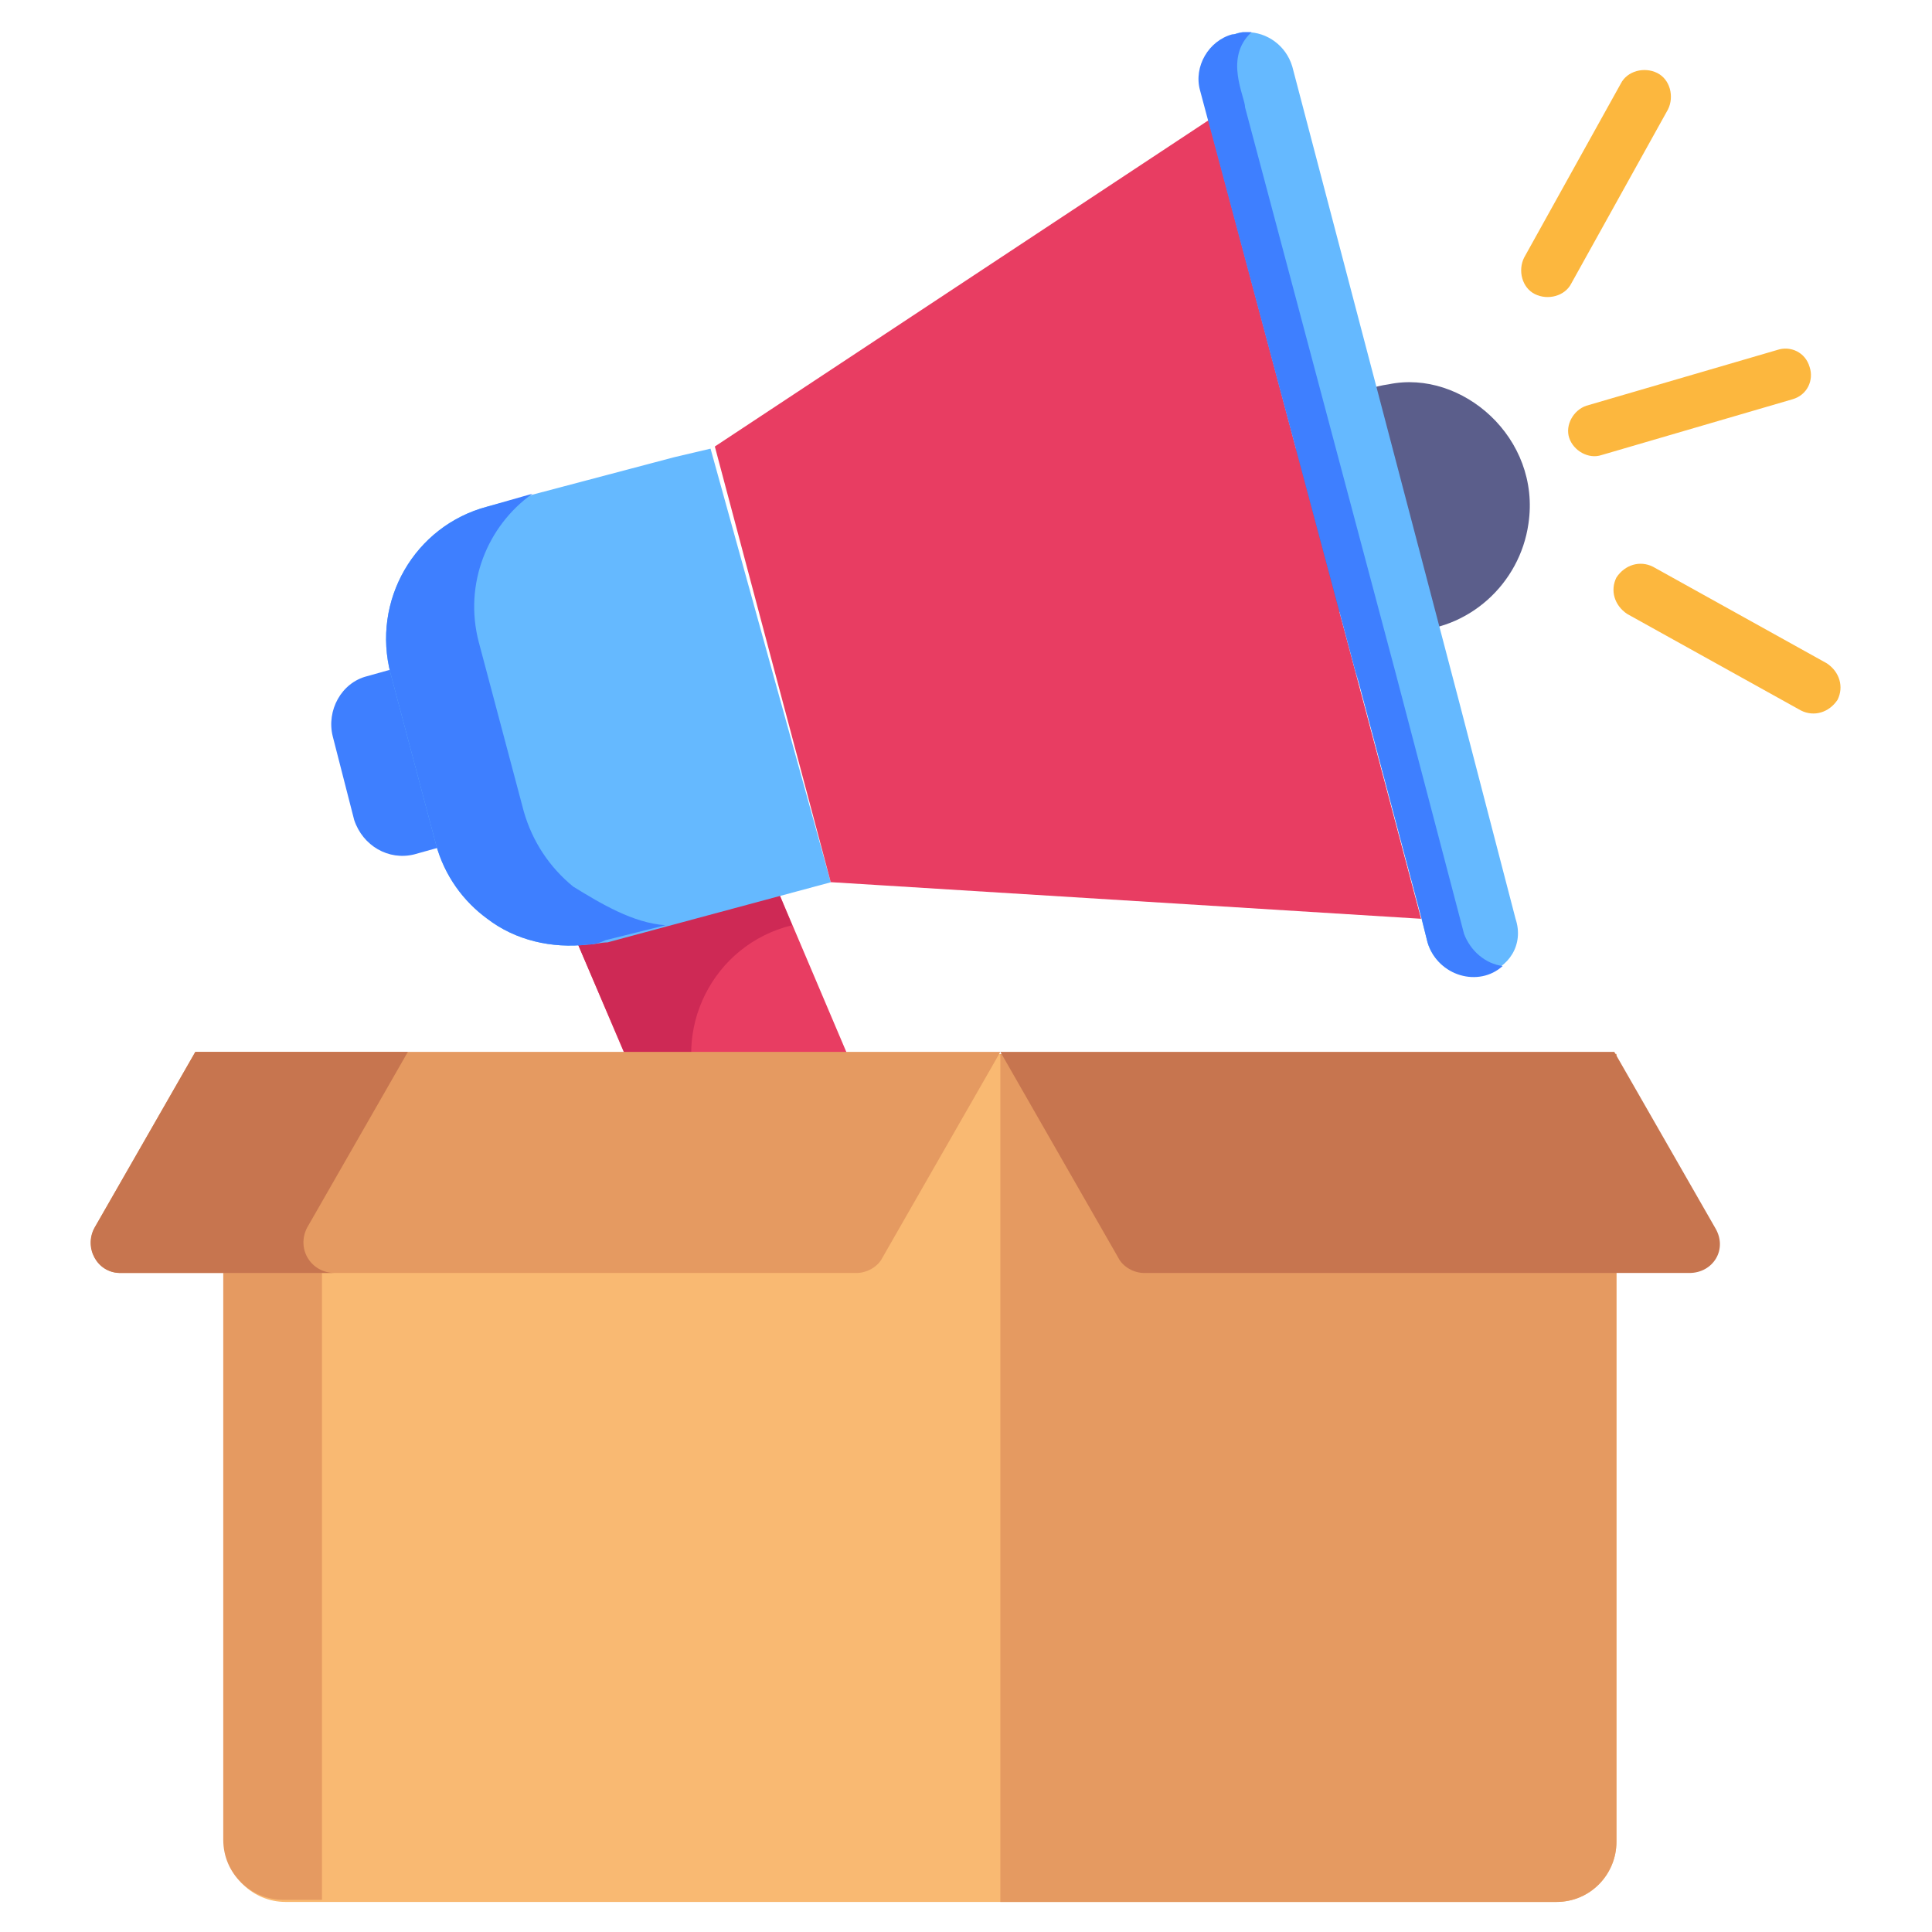
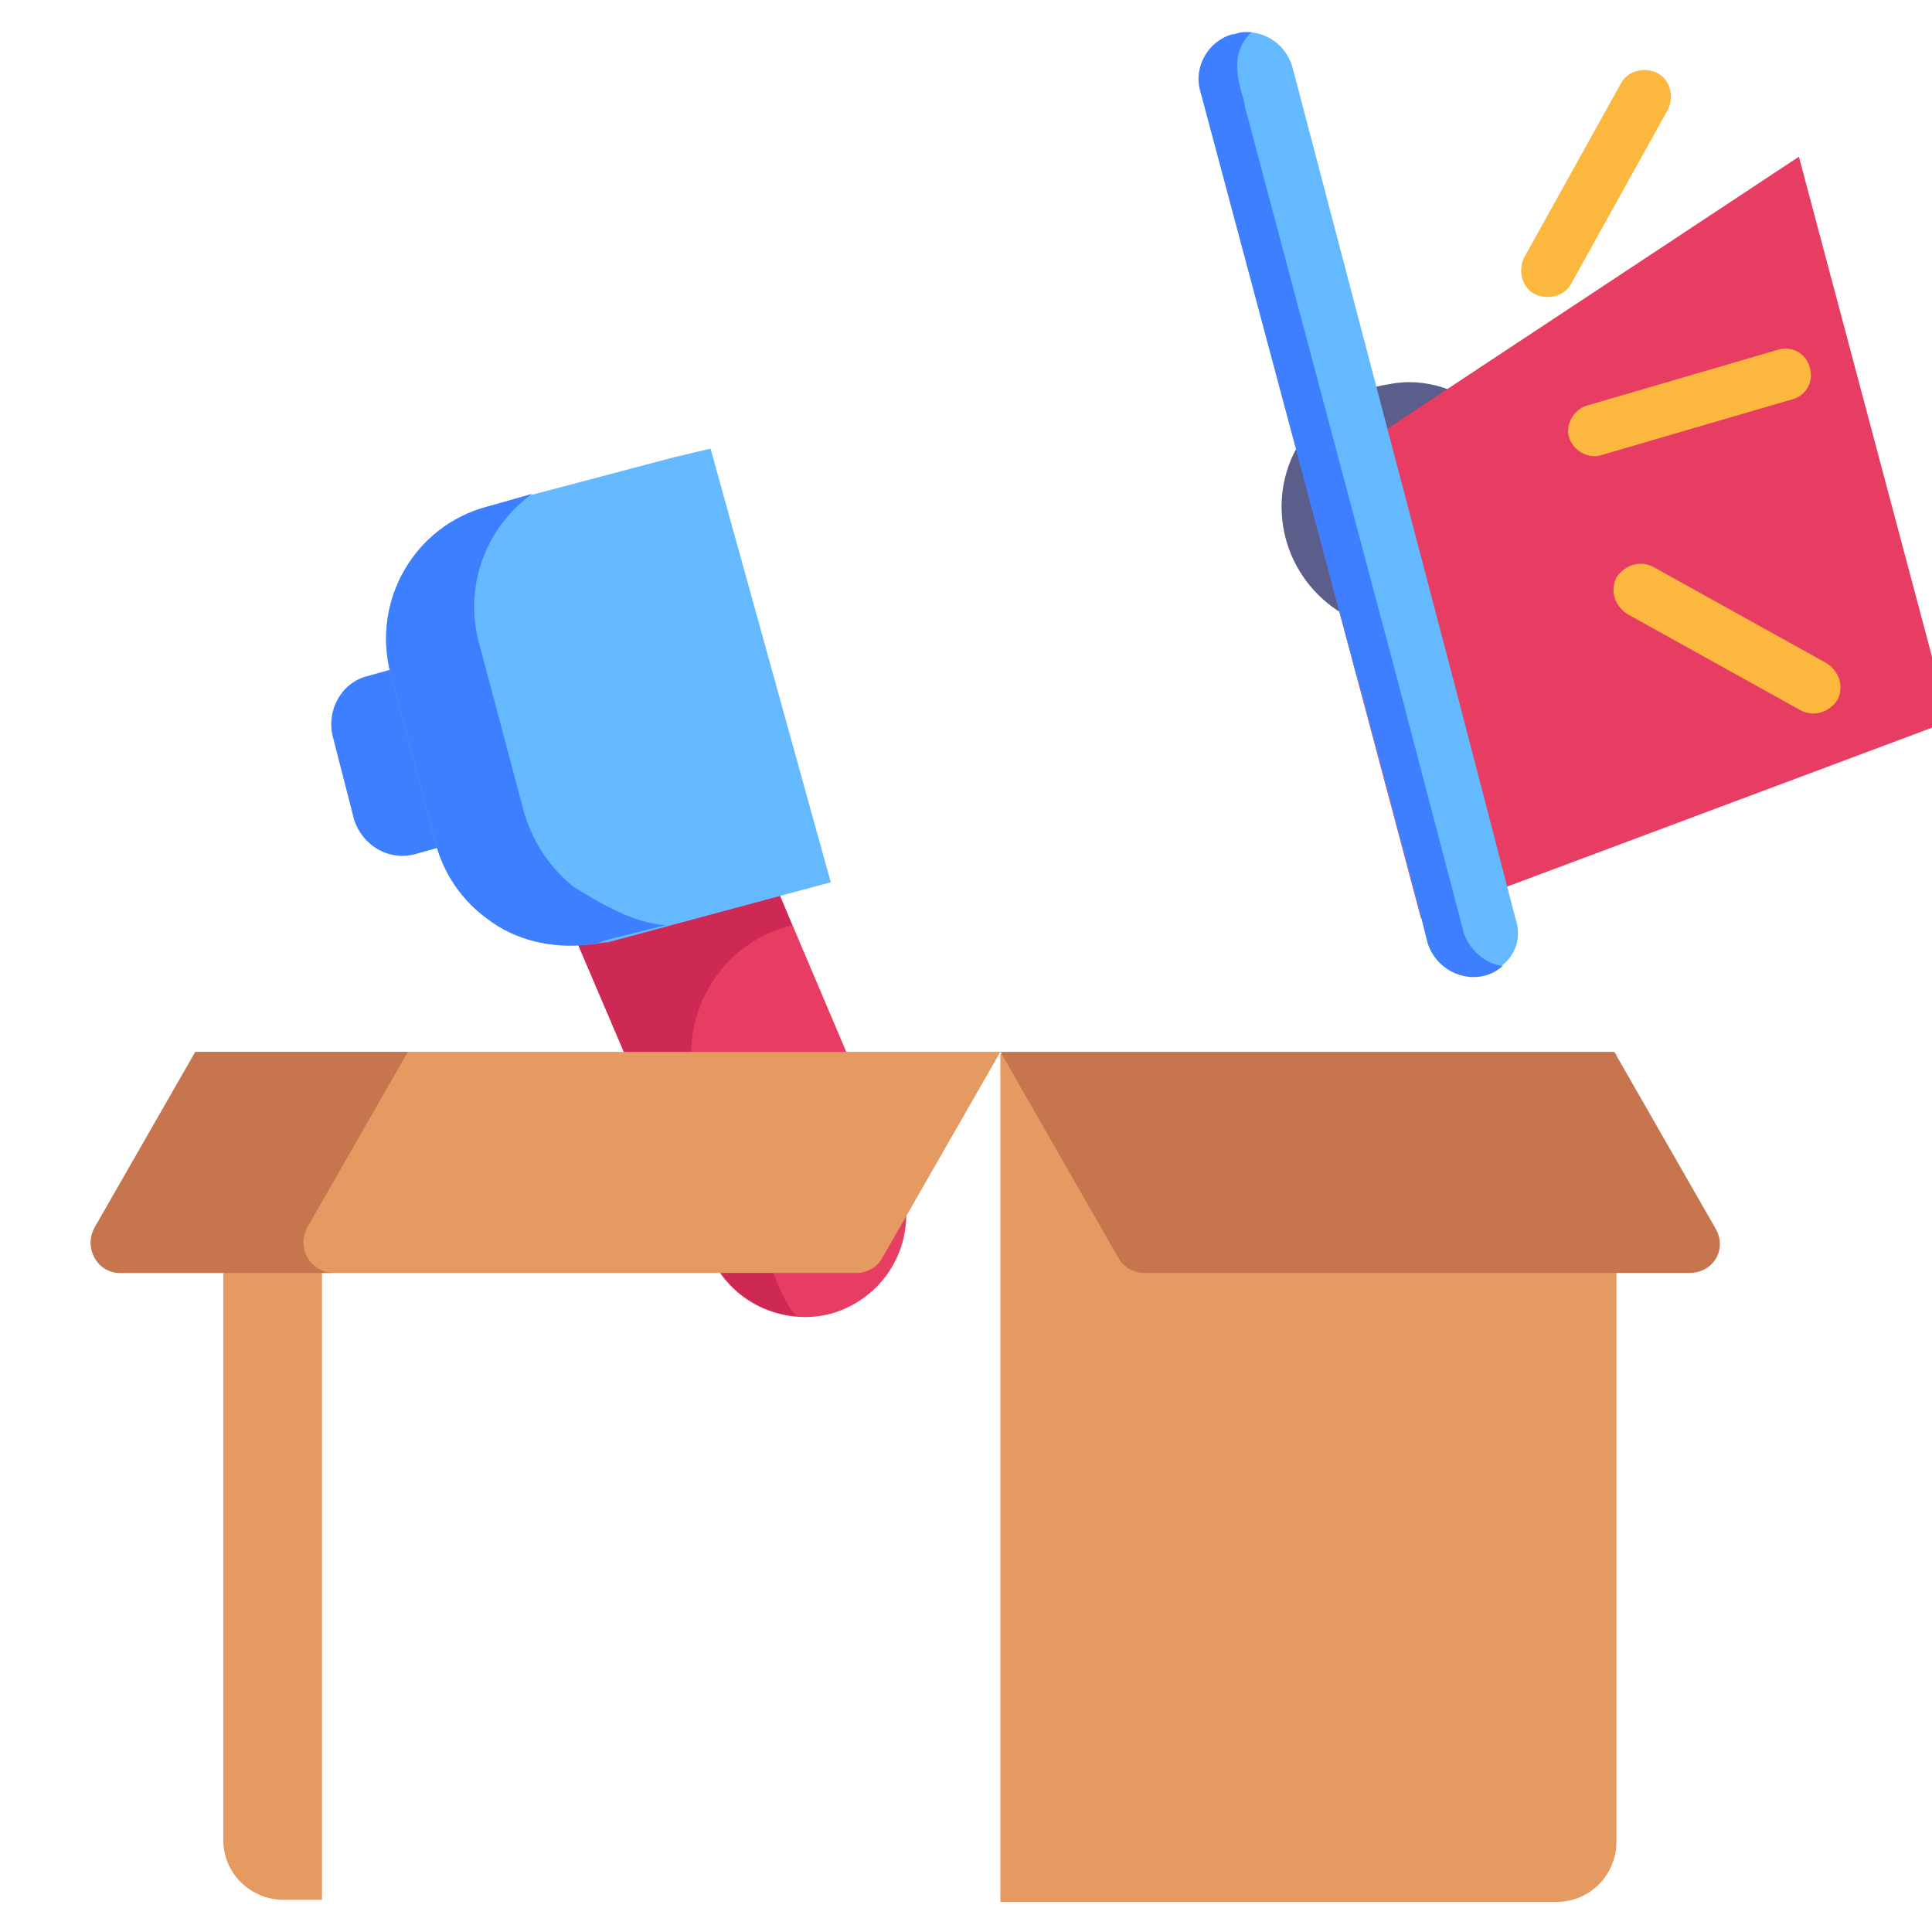
<svg xmlns="http://www.w3.org/2000/svg" version="1.1" id="Layer_1" x="0px" y="0px" width="90px" height="90px" viewBox="0 0 90 90" style="enable-background:new 0 0 90 90;" xml:space="preserve">
  <style type="text/css">
	.st0{fill:#5B5E8B;}
	.st1{fill:#E83D62;}
	.st2{fill:#CE2955;}
	.st3{fill:#3E7FFF;}
	.st4{fill:#65B9FF;}
	.st5{fill:#F9B972;}
	.st6{fill:#E59A61;}
	.st7{fill:#C7754F;}
	.st8{fill:#FCB73E;}
</style>
  <g id="_x31_9">
    <g>
      <g>
        <g>
          <path class="st0" d="M71.2,24.4c-0.4,2.8-2.8,5-5.7,5c-3.2,0-5.8-2.6-5.8-5.8c0-2.9,2.2-5.3,5-5.7      C68.1,17.2,71.8,20.4,71.2,24.4z" />
        </g>
      </g>
      <g>
        <g>
          <g>
            <g>
              <g>
                <path class="st1" d="M38.7,61.2L38.7,61.2c-2.3,0.6-4.7-0.6-5.6-2.7L26.5,43l9.4-2.3l5.9,13.9C43,57.4,41.5,60.4,38.7,61.2z" />
              </g>
            </g>
            <g>
              <g>
                <path class="st2" d="M36.4,60.2c0.2,0.4,0.4,0.8,0.7,1.1c-1.7-0.1-3.3-1.2-4-2.9L26.5,43l9.4-2.3l1,2.4l0,0         c-3.7,0.9-5.7,4.9-4.2,8.4L36.4,60.2z" />
              </g>
            </g>
            <g>
              <g>
                <path class="st3" d="M19.6,30.8l2.2,8.3l-2.5,0.7c-1.2,0.3-2.4-0.4-2.8-1.6l-1-3.9c-0.3-1.2,0.4-2.5,1.6-2.8L19.6,30.8z" />
              </g>
            </g>
            <g>
              <g>
                <path class="st4" d="M38.7,41.1l-10.4,2.8C28,43.9,27.7,44,27.4,44c-1.7,0.2-3.4-0.2-4.7-1.2c-1.1-0.8-2-2-2.4-3.5l-2.1-7.9         c-0.9-3.4,1.1-6.9,4.5-7.8l8.7-2.3l1.7-0.4l0,0L38.7,41.1z" />
              </g>
            </g>
            <g>
              <g>
                <path class="st3" d="M31,43.1l-2.8,0.7C28,43.9,27.7,44,27.4,44c-1.7,0.2-3.4-0.2-4.7-1.2c-1.1-0.8-2-2-2.4-3.5l-2.1-7.9         c-0.9-3.4,1.1-6.9,4.5-7.8l2.1-0.6c-2.1,1.5-3.2,4.2-2.5,6.9l2.1,7.9c0.4,1.4,1.2,2.6,2.3,3.5C28,42.1,29.5,43,31,43.1z" />
              </g>
            </g>
            <g>
              <g>
-                 <path class="st1" d="M66.2,42.8c-30.7-1.9-27.3-1.7-27.5-1.7l-5.4-20.3l23-15.2l7,26.3L66.2,42.8z" />
+                 <path class="st1" d="M66.2,42.8l-5.4-20.3l23-15.2l7,26.3L66.2,42.8z" />
              </g>
            </g>
            <g>
              <g>
                <path class="st4" d="M69.1,45.4c-1.1,0.3-2.3-0.4-2.6-1.5l-0.3-1.2l-2.9-10.9C62.5,28.9,66,41.9,56,4.2         c-0.3-1.1,0.4-2.3,1.5-2.6c0.2-0.1,0.4-0.1,0.6-0.1c0.9,0,1.8,0.6,2.1,1.6L68,32.8l2.6,10C71,44,70.3,45.1,69.1,45.4z" />
              </g>
            </g>
            <g>
              <g>
                <path class="st3" d="M70,45c-1.1,1-3,0.5-3.5-1.1l-0.3-1.2l-2.9-10.9C62.5,28.9,66,42,55.9,4.2c-0.3-1.1,0.4-2.3,1.5-2.6         c0.2,0,0.4-0.1,0.5-0.1c0.1,0,0.3,0,0.4,0C57,2.7,58,4.5,58,5l7,26.3l3.2,12.2C68.5,44.3,69.2,44.9,70,45z" />
              </g>
            </g>
          </g>
        </g>
      </g>
    </g>
    <g>
      <g>
        <g>
-           <path class="st5" d="M75.3,49.1v36.7c0,1.5-1.2,2.8-2.8,2.8H13.3c-1.5,0-2.8-1.2-2.8-2.8V49.1H75.3z" />
-         </g>
+           </g>
      </g>
      <g>
        <g>
          <path class="st6" d="M15,49.1v39.4h-1.8c-1.5,0-2.8-1.2-2.8-2.8V49.1H15z" />
        </g>
      </g>
      <g>
        <g>
          <g>
            <path class="st6" d="M75.3,49.1v36.7c0,1.5-1.2,2.8-2.8,2.8H46.6V49.1H75.3z" />
          </g>
        </g>
        <g>
          <g>
            <path class="st7" d="M78.7,59.3H53.3c-0.5,0-1-0.3-1.2-0.7l-5.5-9.6h28.6l4.7,8.2C80.5,58.2,79.8,59.3,78.7,59.3z" />
          </g>
        </g>
      </g>
      <g>
        <g>
          <path class="st6" d="M5.6,59.3h34.3c0.5,0,1-0.3,1.2-0.7l5.5-9.6H9.1l-4.7,8.2C3.9,58.2,4.6,59.3,5.6,59.3z" />
        </g>
      </g>
      <g>
        <g>
          <path class="st7" d="M15.6,59.3h-10c-1.1,0-1.7-1.2-1.2-2.1l4.7-8.2H19l-4.7,8.2C13.8,58.2,14.5,59.3,15.6,59.3z" />
        </g>
      </g>
    </g>
    <g>
      <g>
        <g>
          <g>
            <path class="st8" d="M71.5,13.7c-0.6-0.3-0.8-1.1-0.5-1.7l4.5-8.1c0.3-0.6,1.1-0.8,1.7-0.5c0.6,0.3,0.8,1.1,0.5,1.7l-4.5,8.1       C72.9,13.8,72.1,14,71.5,13.7z" />
          </g>
        </g>
        <g>
          <g>
            <path class="st8" d="M75.3,26.9c-0.3,0.6-0.1,1.3,0.5,1.7l8.1,4.5c0.6,0.3,1.3,0.1,1.7-0.5c0.3-0.6,0.1-1.3-0.5-1.7L77,26.4       C76.4,26.1,75.7,26.3,75.3,26.9z" />
          </g>
        </g>
      </g>
      <g>
        <g>
          <path class="st8" d="M73.1,20.4c0.2,0.6,0.9,1,1.5,0.8l8.9-2.6c0.7-0.2,1-0.9,0.8-1.5c-0.2-0.7-0.9-1-1.5-0.8l-8.9,2.6      C73.3,19.1,72.9,19.8,73.1,20.4z" />
        </g>
      </g>
    </g>
  </g>
</svg>